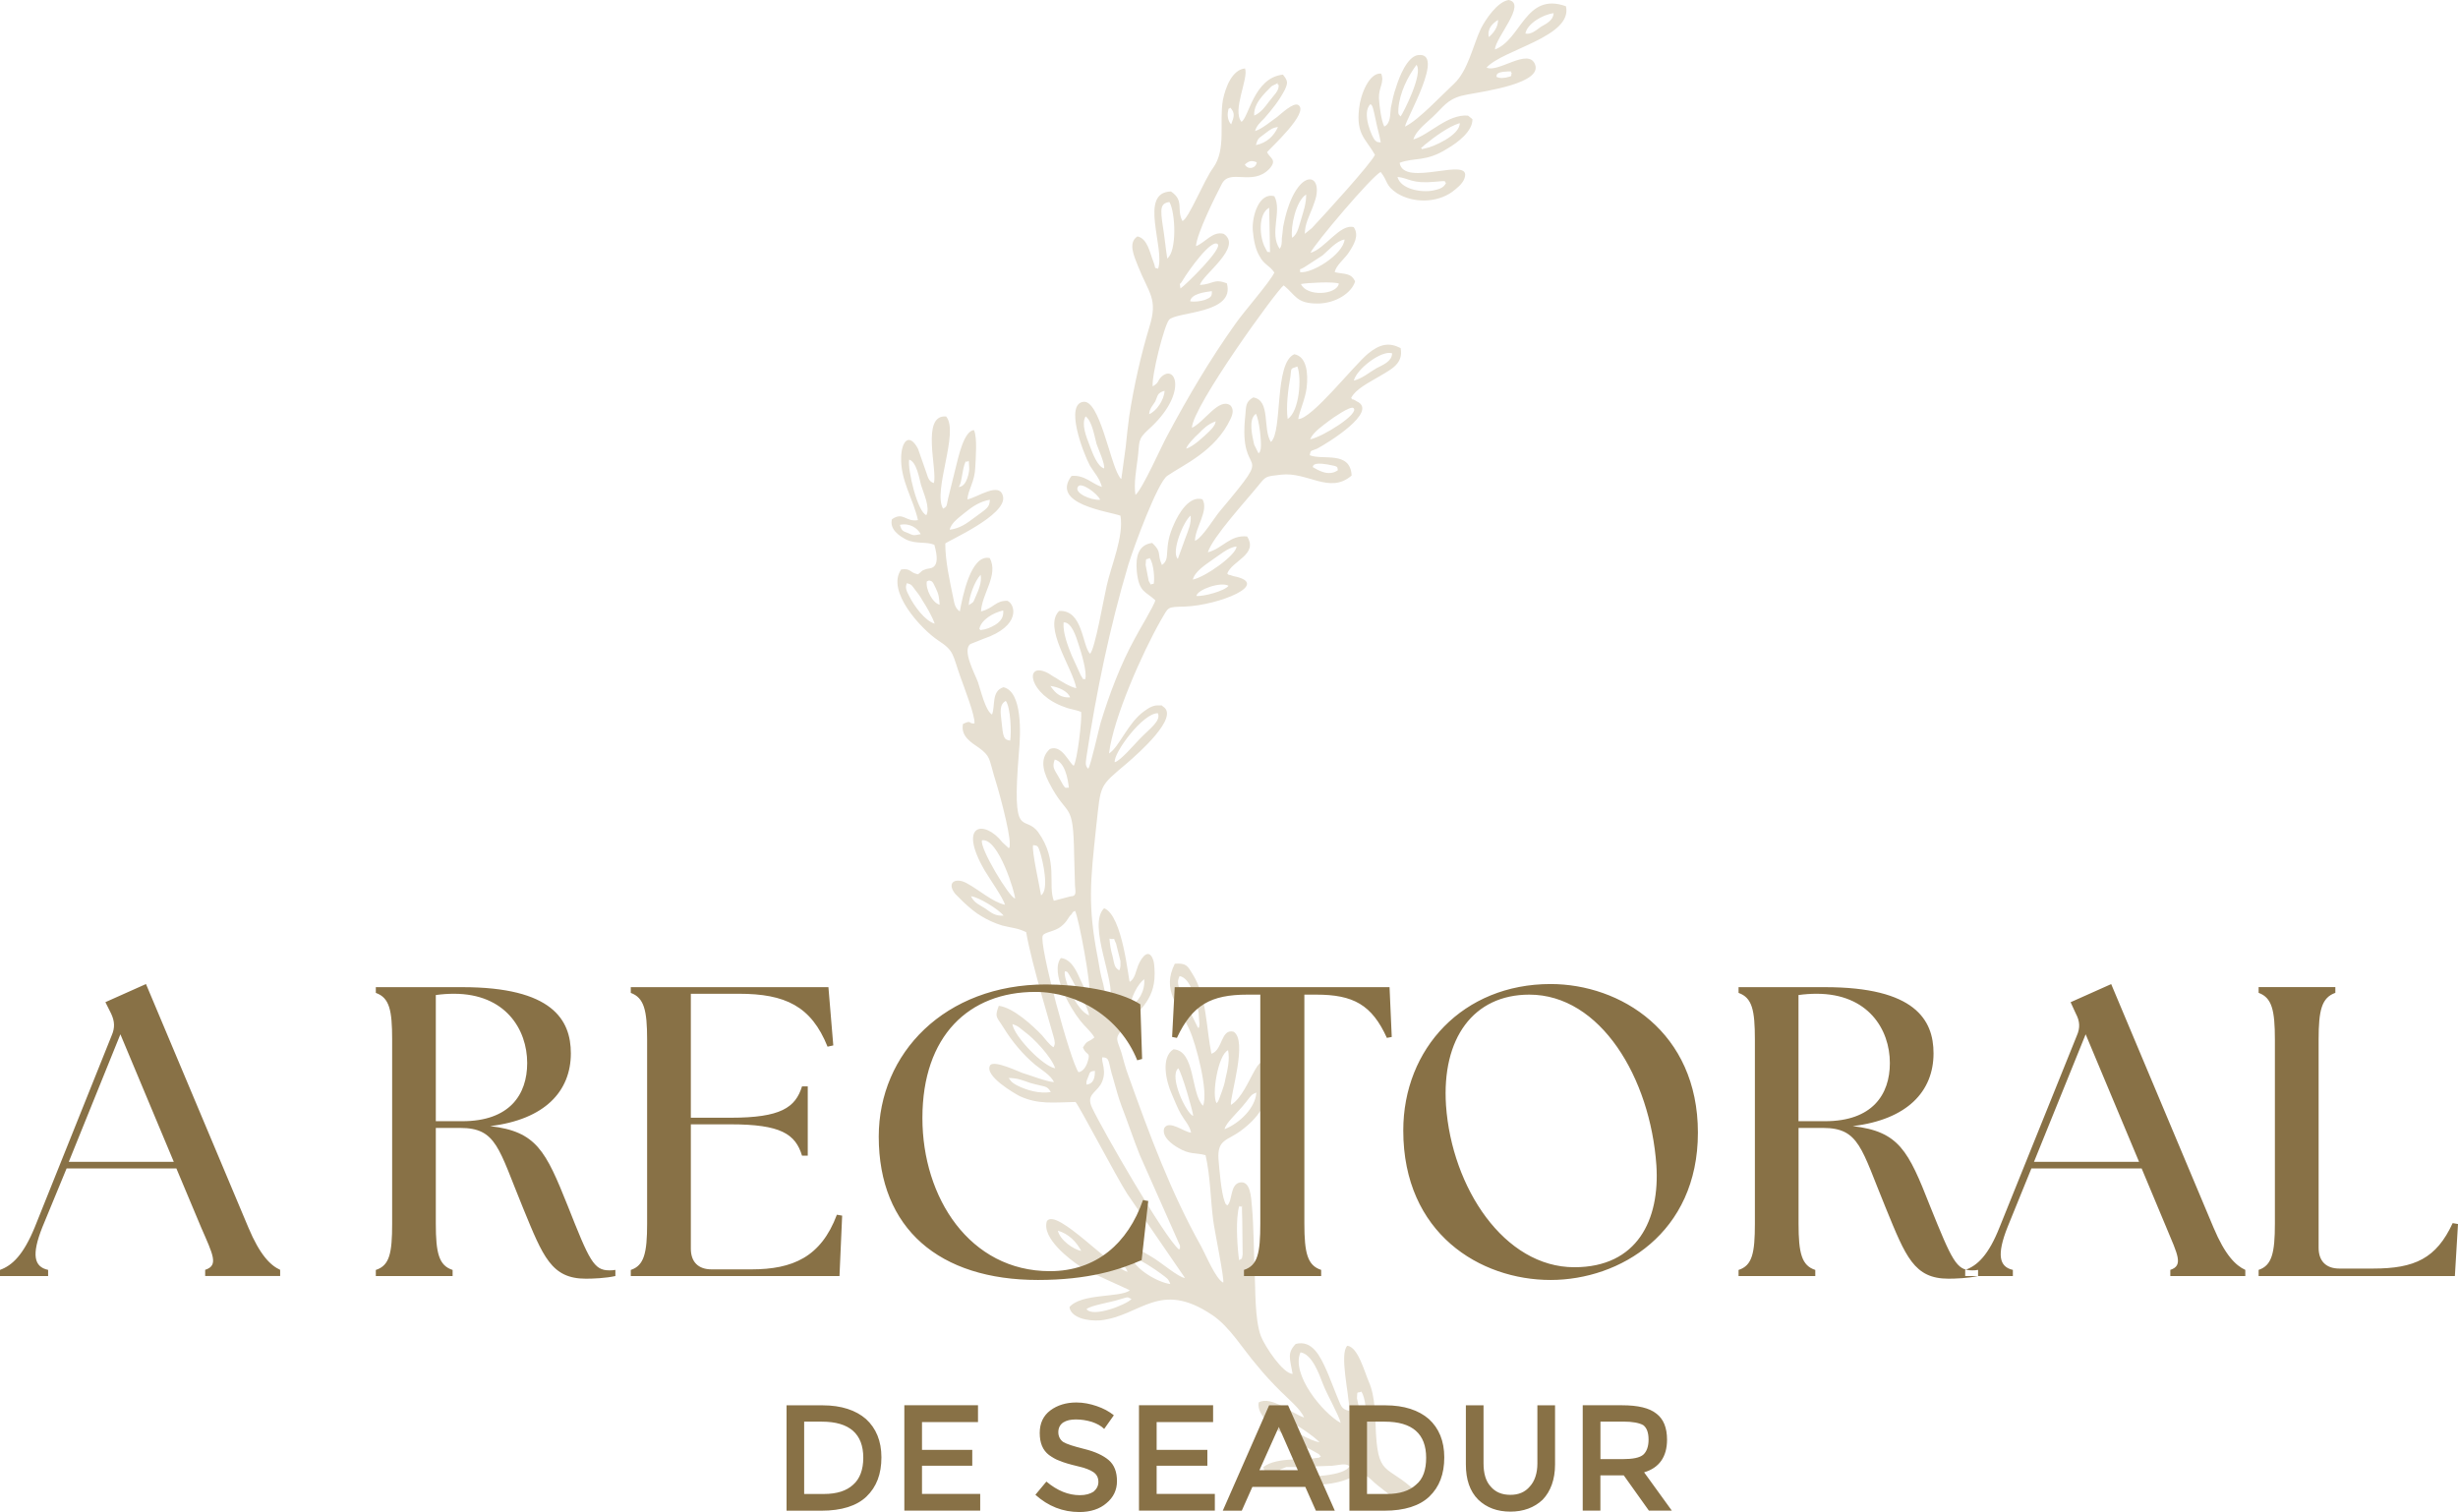
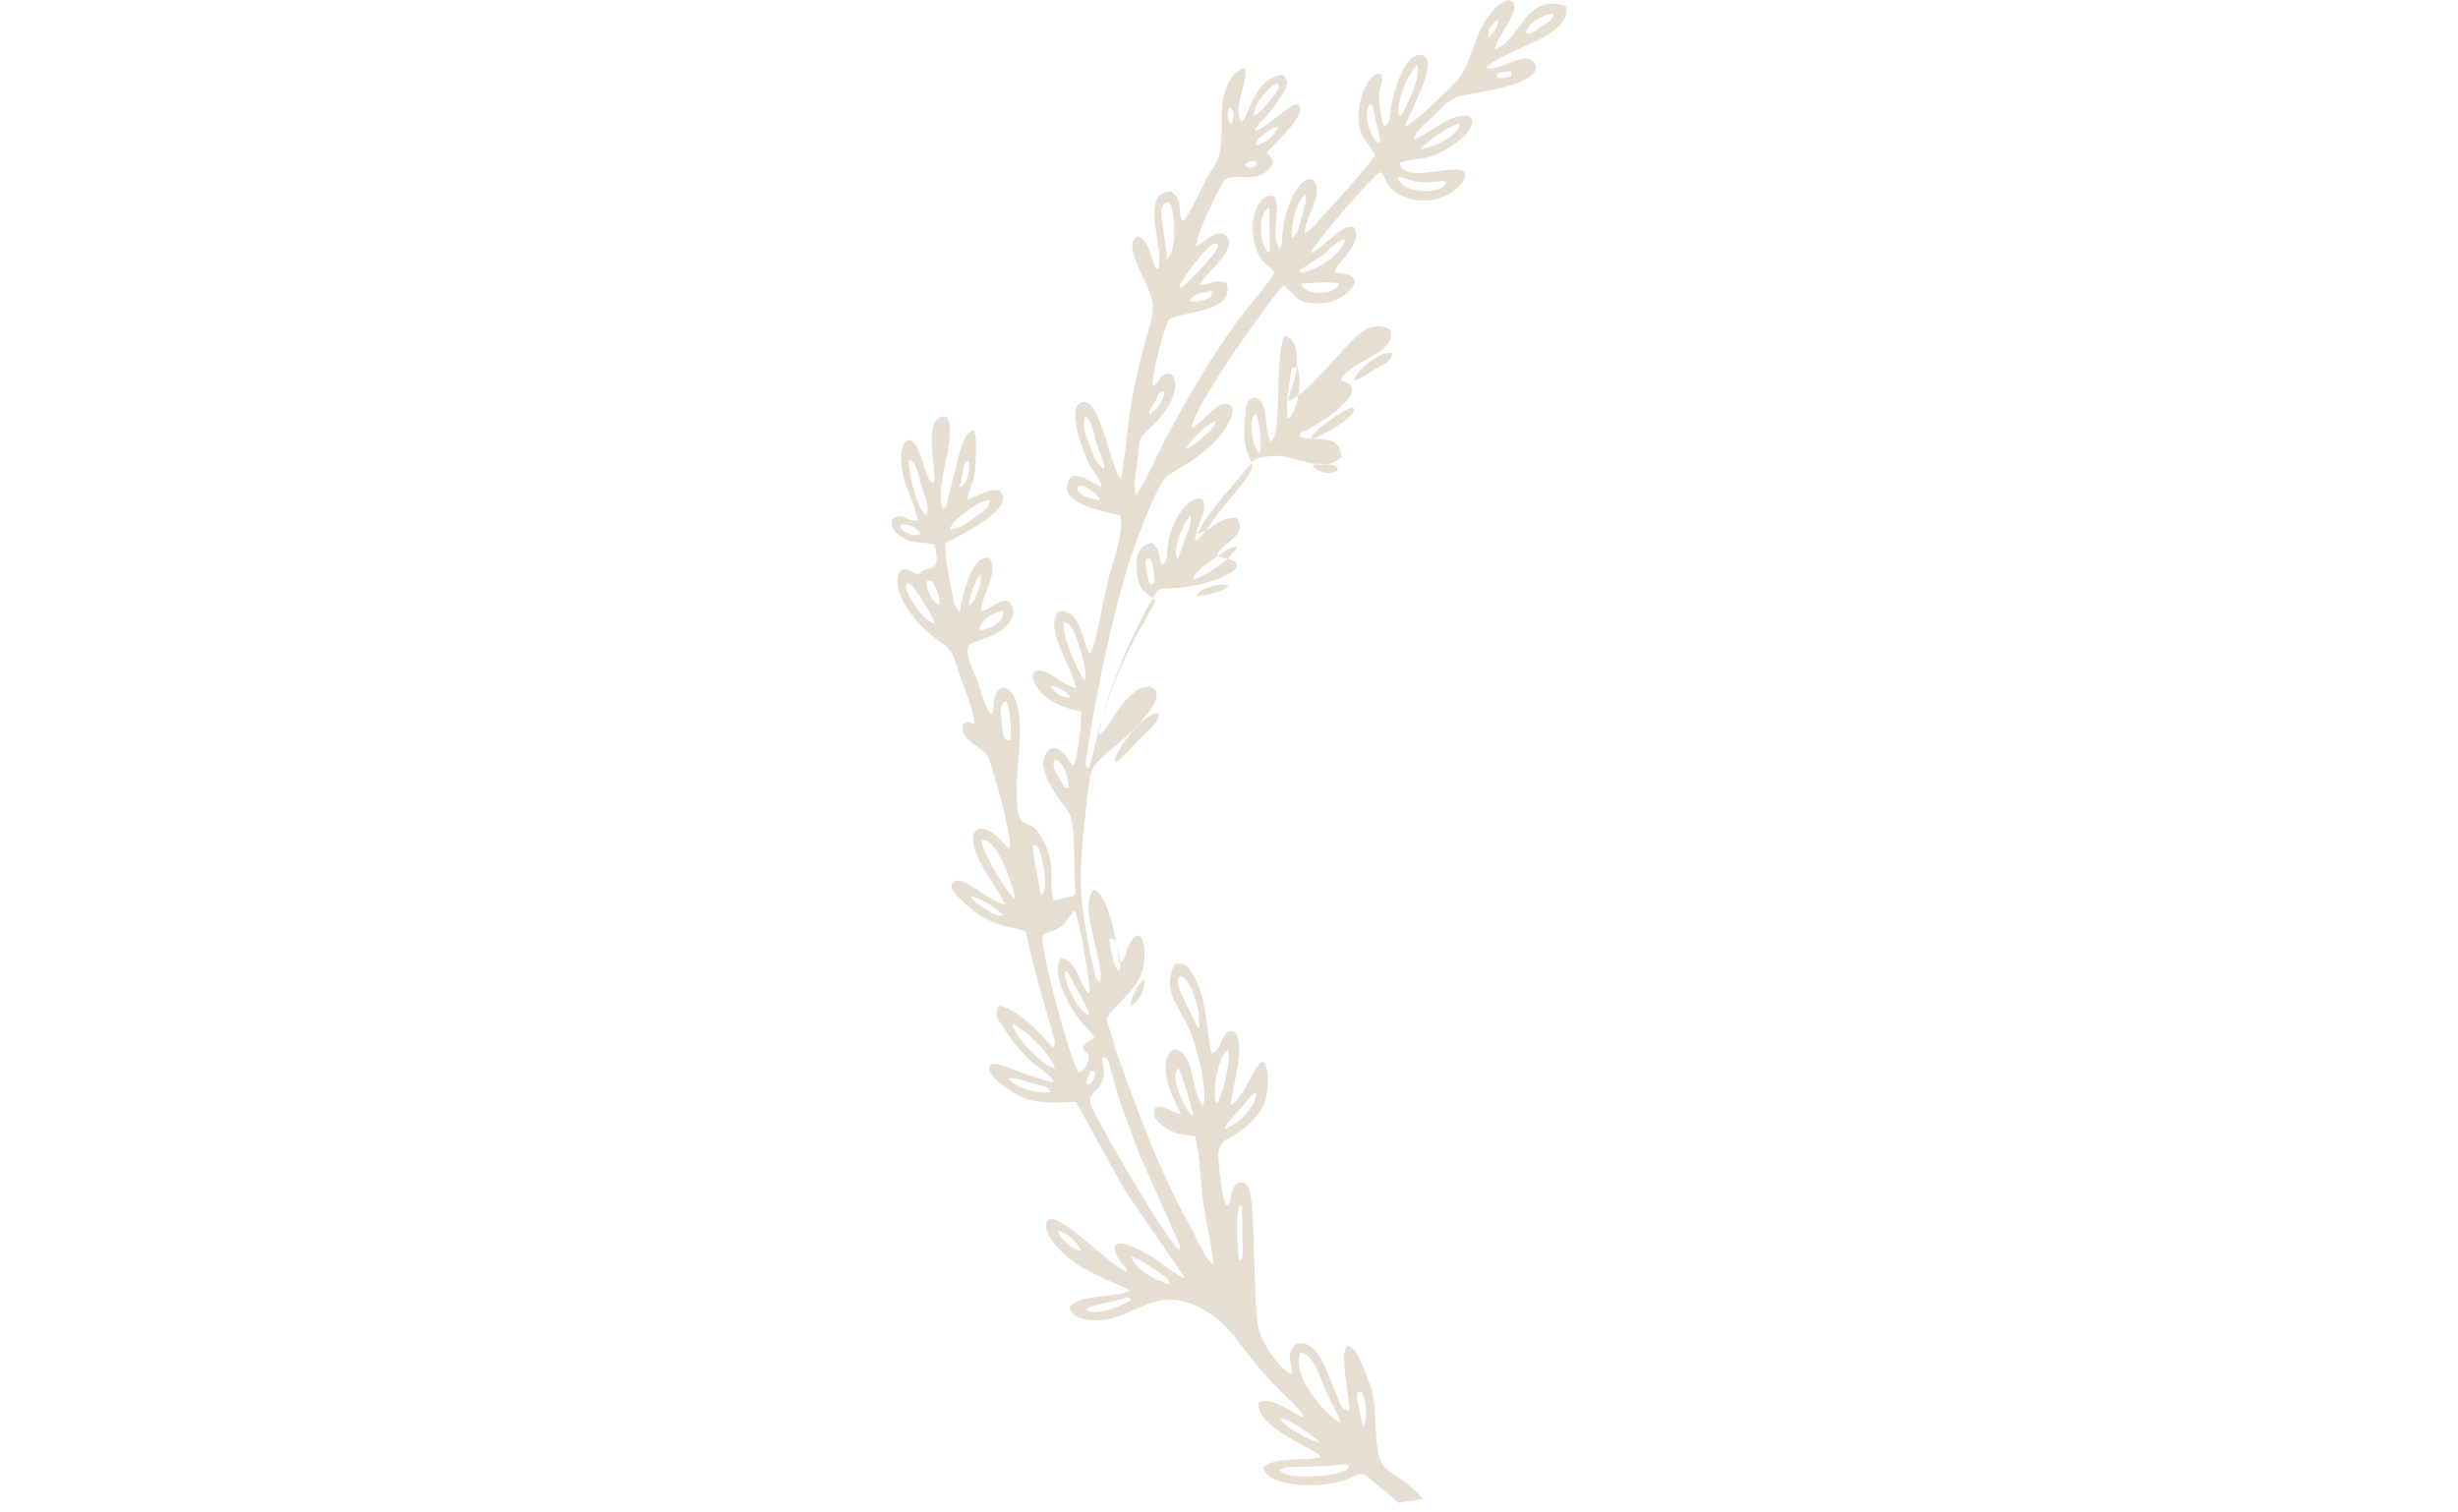
<svg xmlns="http://www.w3.org/2000/svg" version="1.1" id="Layer_1" x="0px" y="0px" width="42.447px" height="26.114px" viewBox="0 0 42.447 26.114" enable-background="new 0 0 42.447 26.114" xml:space="preserve">
  <g>
-     <path fill-rule="evenodd" clip-rule="evenodd" fill="#E6DFD1" d="M22.099,25.383l0.114-0.046c0.023,0,0.122,0,0.16,0l0.632-0.022   c0.107-0.008,0.236-0.054,0.298,0.008c-0.076,0.167-0.709,0.197-0.938,0.167C22.237,25.474,22.16,25.474,22.099,25.383   L22.099,25.383z M23.54,24.651l-0.107-0.503c0.008-0.145,0-0.076,0.076-0.114c0.069,0.099,0.092,0.365,0.076,0.487L23.54,24.651z    M22.107,24.491c0.168,0.016,0.625,0.343,0.678,0.419c-0.167-0.03-0.479-0.213-0.602-0.319   C22.137,24.545,22.115,24.507,22.107,24.491L22.107,24.491z M22.458,23.356c0.198,0.03,0.319,0.365,0.389,0.549   c0.076,0.197,0.274,0.533,0.305,0.67C22.846,24.407,22.29,23.737,22.458,23.356L22.458,23.356z M18.763,22.609   c0.084-0.068,0.412-0.114,0.571-0.167c0.183-0.054,0.122-0.038,0.206-0.008C19.456,22.533,18.869,22.762,18.763,22.609   L18.763,22.609z M19.532,21.703c0.16,0.046,0.411,0.214,0.541,0.313c0.068,0.053,0.106,0.068,0.137,0.16   C20.004,22.152,19.601,21.924,19.532,21.703L19.532,21.703z M21.398,21.764c-0.03-0.205-0.053-0.594-0.022-0.807   c0-0.008,0.007-0.046,0.007-0.054c0.015-0.084,0.008-0.038,0.023-0.076c0.068,0.068,0.03-0.152,0.046,0.221l0.007,0.617   C21.437,21.764,21.467,21.719,21.398,21.764L21.398,21.764z M18.268,21.254c0.183,0.054,0.32,0.19,0.404,0.351   C18.542,21.581,18.306,21.421,18.268,21.254L18.268,21.254z M21.147,19.502c0.023-0.114,0.213-0.267,0.374-0.473   c0.099-0.13,0.091-0.122,0.175-0.16C21.681,19.129,21.414,19.396,21.147,19.502L21.147,19.502z M20.347,18.45   c0.061,0.076,0.251,0.731,0.259,0.823C20.492,19.242,20.18,18.595,20.347,18.45L20.347,18.45z M21.01,19.053   c-0.091-0.13,0.023-0.839,0.198-0.915c0.031,0.16-0.007,0.328-0.045,0.488c-0.016,0.091-0.031,0.137-0.061,0.221l-0.053,0.145   C21.025,19.037,21.033,19.029,21.01,19.053L21.01,19.053z M18.763,18.732c-0.007-0.054,0-0.062,0.031-0.138   c0.03-0.076,0.022-0.091,0.114-0.099C18.908,18.603,18.892,18.717,18.763,18.732L18.763,18.732z M17.415,18.618   c0.16,0,0.236,0.038,0.373,0.084c0.259,0.076,0.29,0.038,0.358,0.159c-0.198,0.031-0.411-0.03-0.579-0.113   C17.437,18.679,17.453,18.648,17.415,18.618L17.415,18.618z M19.037,18.26c0.137,0.008,0.091,0.062,0.19,0.381   c0.045,0.16,0.084,0.305,0.137,0.45c0.106,0.273,0.213,0.594,0.32,0.86l0.693,1.562c0,0.076,0.007,0.022-0.016,0.068   c-0.251-0.205-1.325-2.072-1.5-2.445c-0.106-0.221,0.046-0.251,0.145-0.403C19.136,18.512,19.006,18.328,19.037,18.26L19.037,18.26   z M17.483,17.688c0.106,0.03,0.137,0.076,0.229,0.145c0.129,0.092,0.442,0.412,0.51,0.617   C18.016,18.42,17.514,17.902,17.483,17.688L17.483,17.688z M20.37,16.858c0.198,0.03,0.29,0.449,0.328,0.624l0.015,0.206   c-0.008,0.062,0,0.038-0.015,0.068c-0.008,0-0.015-0.022-0.015-0.015l-0.297-0.602C20.332,16.98,20.332,16.942,20.37,16.858   L20.37,16.858z M19.524,17.376c0-0.145,0.129-0.389,0.236-0.465C19.776,17.125,19.654,17.308,19.524,17.376L19.524,17.376z    M18.39,16.774c0.053,0.016,0.03-0.015,0.122,0.145c0.038,0.068,0.069,0.13,0.099,0.19c0.076,0.138,0.167,0.282,0.198,0.427   C18.587,17.46,18.352,16.881,18.39,16.774L18.39,16.774z M19.159,16.211c0.129,0.03,0.045-0.054,0.114,0.084l0.076,0.305   c0,0.015,0,0.068,0,0.083c-0.007,0.054-0.007,0.046-0.022,0.077c-0.076-0.054-0.076-0.069-0.114-0.244   C19.182,16.409,19.167,16.31,19.159,16.211L19.159,16.211z M18.564,15.73c0.061,0.1,0.29,1.326,0.244,1.425   c-0.152-0.084-0.198-0.579-0.488-0.609c-0.19,0.244,0.152,0.854,0.335,1.082c0.083,0.106,0.183,0.183,0.244,0.289   c-0.106,0.092-0.122,0.038-0.198,0.176c0.061,0.145,0.137,0.068,0.084,0.235c-0.023,0.084-0.076,0.176-0.16,0.19   c-0.137-0.175-0.693-2.224-0.617-2.361c0.031-0.061,0.213-0.068,0.32-0.16c0.045-0.038,0.076-0.068,0.114-0.129   c0.007-0.016,0.046-0.068,0.053-0.068C18.542,15.746,18.496,15.769,18.564,15.73L18.564,15.73z M16.767,15.479   c0.122,0.008,0.487,0.229,0.563,0.335c-0.145,0.008-0.206-0.046-0.313-0.122C16.927,15.632,16.828,15.602,16.767,15.479   L16.767,15.479z M17.841,14.596c0.084,0.008,0.084,0.016,0.122,0.13c0.045,0.145,0.16,0.64,0.015,0.738   C17.955,15.312,17.811,14.68,17.841,14.596L17.841,14.596z M16.958,14.512c0.289-0.046,0.579,0.938,0.571,1.006   C17.43,15.502,16.912,14.642,16.958,14.512L16.958,14.512z M18.214,13.118c0.175,0.038,0.229,0.335,0.244,0.487   c-0.076-0.015-0.038,0.069-0.183-0.198C18.199,13.278,18.168,13.248,18.214,13.118L18.214,13.118z M19.25,13.164   c-0.023-0.16,0.487-0.853,0.746-0.846c0.054,0.137-0.137,0.259-0.32,0.45C19.601,12.844,19.342,13.148,19.25,13.164L19.25,13.164z    M17.445,12.791c-0.114-0.016-0.122-0.054-0.152-0.351c-0.015-0.137-0.038-0.274,0.076-0.335   C17.453,12.219,17.468,12.653,17.445,12.791L17.445,12.791z M18.138,11.846c0.152,0.023,0.297,0.091,0.343,0.198   C18.26,12.059,18.184,11.899,18.138,11.846L18.138,11.846z M18.367,10.749c0.137-0.007,0.213,0.236,0.259,0.381   c0.046,0.137,0.152,0.487,0.114,0.602c-0.083-0.023-0.007,0.03-0.076-0.068l-0.16-0.351C18.443,11.16,18.352,10.932,18.367,10.749   L18.367,10.749z M20.66,10.292c0.023-0.114,0.427-0.251,0.556-0.175C21.147,10.208,20.774,10.307,20.66,10.292L20.66,10.292z    M16.912,10.863c0.03-0.16,0.244-0.282,0.412-0.32c0.015,0.152-0.084,0.236-0.251,0.305c-0.023,0.008-0.046,0.016-0.076,0.023   C16.866,10.894,16.958,10.878,16.912,10.863L16.912,10.863z M19.852,9.637c0.076,0.091,0.091,0.396,0.069,0.449   c-0.069-0.008-0.023,0.053-0.084-0.053l-0.053-0.274C19.791,9.606,19.791,9.682,19.852,9.637L19.852,9.637z M20.599,10.01   c0.031-0.137,0.221-0.259,0.328-0.335c0.106-0.069,0.29-0.229,0.426-0.236C21.353,9.583,20.819,9.964,20.599,10.01L20.599,10.01z    M16.005,10.041l0.039-0.016c0.045,0.016,0.053-0.007,0.114,0.13c0.054,0.106,0.061,0.175,0.069,0.289   C16.104,10.414,15.982,10.177,16.005,10.041L16.005,10.041z M16.729,10.452c0.008-0.152,0.099-0.411,0.206-0.526   c0.023,0.137-0.038,0.267-0.091,0.389C16.797,10.421,16.828,10.383,16.729,10.452L16.729,10.452z M15.662,10.071   c0.092,0.03,0.076,0.03,0.152,0.129c0.038,0.046,0.077,0.099,0.114,0.167c0.069,0.107,0.168,0.274,0.213,0.404   c-0.167-0.045-0.358-0.312-0.434-0.464C15.655,10.208,15.624,10.147,15.662,10.071L15.662,10.071z M20.34,9.652   c-0.122-0.114,0.099-0.655,0.221-0.747c0.015,0.137-0.046,0.267-0.091,0.389C20.423,9.416,20.385,9.538,20.34,9.652L20.34,9.652z    M22.67,8.067c0.008-0.008-0.022-0.092,0.252-0.046c0.221,0.038,0.16,0.046,0.183,0.099C22.937,8.243,22.739,8.105,22.67,8.067   L22.67,8.067z M15.541,9.065c0.16-0.038,0.305,0.053,0.358,0.16c-0.122,0.023-0.114,0.03-0.229-0.023   C15.594,9.172,15.571,9.172,15.541,9.065L15.541,9.065z M18.999,8.631c-0.16,0.015-0.465-0.122-0.381-0.229   C18.671,8.319,18.953,8.524,18.999,8.631L18.999,8.631z M16.401,9.149c0.022-0.122,0.175-0.221,0.274-0.305   c0.114-0.091,0.244-0.183,0.419-0.213c-0.007,0.137-0.045,0.145-0.282,0.32C16.691,9.042,16.576,9.126,16.401,9.149L16.401,9.149z    M21.734,7.831l-0.076-0.152c-0.031-0.145-0.107-0.434,0.03-0.533c0.061,0.114,0.099,0.495,0.084,0.602   C21.749,7.839,21.764,7.785,21.734,7.831L21.734,7.831z M15.7,7.938c0.13,0.038,0.175,0.327,0.206,0.441   c0.045,0.145,0.16,0.389,0.091,0.518C15.845,8.844,15.67,8.113,15.7,7.938L15.7,7.938z M22.625,7.587   c0.053-0.129,0.221-0.236,0.327-0.32c0.061-0.046,0.365-0.259,0.419-0.221C23.494,7.138,22.838,7.549,22.625,7.587L22.625,7.587z    M16.554,8.41c0.061-0.061,0.053-0.29,0.122-0.442c0.053,0.038,0.053-0.099,0.061,0.114C16.744,8.113,16.706,8.41,16.554,8.41   L16.554,8.41z M20.484,7.748c0.015-0.061,0.145-0.198,0.206-0.251c0.092-0.092,0.16-0.168,0.305-0.221   c-0.023,0.076-0.007,0.038-0.045,0.099c-0.008,0.015-0.046,0.053-0.061,0.069C20.804,7.526,20.606,7.717,20.484,7.748L20.484,7.748   z M19.067,8.09c-0.114-0.031-0.198-0.259-0.244-0.381c-0.068-0.175-0.152-0.381-0.076-0.518c0.114,0.083,0.152,0.343,0.19,0.479   C18.976,7.778,19.083,8.014,19.067,8.09L19.067,8.09z M22.237,7.237c-0.031-0.206,0.008-0.525,0.046-0.724   c0.022-0.167-0.008-0.137,0.121-0.183C22.48,6.521,22.442,7.1,22.237,7.237L22.237,7.237z M19.844,7.153   c0.008-0.099,0.061-0.145,0.107-0.221c0.045-0.099,0.03-0.145,0.16-0.183C20.104,6.909,19.966,7.107,19.844,7.153L19.844,7.153z    M23.379,6.574c0.046-0.198,0.479-0.533,0.662-0.472c-0.007,0.145-0.159,0.198-0.273,0.259C23.623,6.445,23.54,6.528,23.379,6.574   L23.379,6.574z M23.121,4.898c-0.038,0.198-0.557,0.229-0.655,0.007C22.587,4.883,23.037,4.86,23.121,4.898L23.121,4.898z    M20.553,5.203c0.016-0.13,0.259-0.16,0.374-0.175c0.008,0.099-0.03,0.114-0.122,0.152C20.728,5.203,20.629,5.218,20.553,5.203   L20.553,5.203z M22.45,4.7c0.016-0.091-0.054-0.008,0.084-0.091l0.305-0.198c0.084-0.068,0.244-0.259,0.381-0.274   C23.189,4.403,22.648,4.73,22.45,4.7L22.45,4.7z M20.385,4.982c-0.015-0.129-0.023-0.03,0.046-0.152   c0.091-0.152,0.48-0.701,0.594-0.617C21.132,4.281,20.461,4.937,20.385,4.982L20.385,4.982z M21.932,4.357   c-0.083-0.03-0.008,0.053-0.083-0.076c-0.099-0.175-0.129-0.587,0.068-0.693L21.932,4.357z M22.313,4.106   c-0.03-0.19,0.068-0.64,0.243-0.747c0,0.167-0.045,0.282-0.084,0.419C22.434,3.893,22.412,4.045,22.313,4.106L22.313,4.106z    M20.157,4.464c-0.03-0.19-0.045-0.373-0.076-0.556c-0.045-0.305-0.045-0.396,0.114-0.419C20.302,3.679,20.324,4.342,20.157,4.464   L20.157,4.464z M24.781,3.139c0.229-0.023,0.152-0.008,0.19,0.022c-0.038,0.069-0.076,0.099-0.229,0.13   c-0.198,0.038-0.556-0.023-0.609-0.236C24.339,3.078,24.377,3.177,24.781,3.139L24.781,3.139z M21.703,2.803   c-0.015,0.107-0.152,0.137-0.206,0.038C21.566,2.78,21.612,2.765,21.703,2.803L21.703,2.803z M24.606,2.499   c0.159-0.129,0.403-0.312,0.602-0.373c0.008,0.213-0.48,0.419-0.587,0.434c-0.129,0.03-0.03,0.015-0.083,0L24.606,2.499z    M23.844,2.46c-0.092-0.015-0.038,0.008-0.1-0.038c-0.038-0.03-0.243-0.472-0.076-0.625c0.023,0.03,0.03,0.007,0.062,0.152   c0.015,0.053,0.022,0.114,0.038,0.175C23.791,2.24,23.821,2.323,23.844,2.46L23.844,2.46z M21.688,2.506   c0.038-0.137,0.053-0.114,0.175-0.213c0.068-0.053,0.122-0.091,0.206-0.099C22,2.346,21.878,2.468,21.688,2.506L21.688,2.506z    M26,1.341c-0.099,0.015-0.122,0-0.16-0.015c0.016-0.016-0.038-0.084,0.198-0.092c0.122,0,0.016,0,0.068,0.023   C26.083,1.318,26.137,1.31,26,1.341L26,1.341z M21.261,2.148c-0.061-0.061-0.068-0.167-0.053-0.228   c0.015-0.077-0.007-0.016,0.038-0.061C21.33,1.95,21.314,2.011,21.261,2.148L21.261,2.148z M24.187,2.011   c-0.031-0.038-0.046-0.023-0.038-0.137c0.022-0.274,0.16-0.548,0.312-0.754C24.583,1.272,24.225,1.965,24.187,2.011L24.187,2.011z    M21.658,1.996c-0.008-0.145,0.076-0.259,0.145-0.343c0.046-0.053,0.068-0.076,0.122-0.129c0.023-0.023,0.031-0.038,0.069-0.053   c0.16-0.076,0.023-0.023,0.084-0.008c0.022,0.099-0.084,0.183-0.168,0.297C21.848,1.843,21.772,1.95,21.658,1.996L21.658,1.996z    M26.342,0.579c0.03-0.168,0.297-0.328,0.488-0.351c-0.008,0.122-0.115,0.175-0.222,0.236C26.526,0.525,26.434,0.602,26.342,0.579   L26.342,0.579z M25.71,0.64c-0.03-0.152,0.068-0.236,0.16-0.297C25.871,0.465,25.794,0.571,25.71,0.64L25.71,0.64z M24.141,25.954   l0.435-0.068c-0.587-0.633-0.77-0.313-0.815-1.136c-0.016-0.289-0.008-0.624-0.122-0.883c-0.084-0.198-0.19-0.603-0.373-0.625   c-0.138,0.145,0.03,0.822,0.038,1.127c-0.152-0.038-0.138-0.076-0.236-0.305c-0.054-0.129-0.099-0.259-0.16-0.396   c-0.106-0.236-0.244-0.533-0.533-0.457c-0.152,0.16-0.099,0.251-0.053,0.518c-0.168-0.008-0.473-0.465-0.549-0.655   c-0.107-0.297-0.091-0.8-0.107-1.119c-0.015-0.351-0.015-0.77-0.046-1.112c-0.015-0.184-0.03-0.457-0.213-0.42   c-0.167,0.039-0.122,0.32-0.213,0.396c-0.03-0.03-0.023-0.008-0.046-0.068c-0.061-0.16-0.091-0.563-0.106-0.731   c-0.023-0.343,0.152-0.319,0.381-0.487c0.175-0.13,0.328-0.282,0.404-0.465c0.129-0.313,0.076-1.006-0.152-0.594   c-0.107,0.183-0.236,0.502-0.419,0.609c-0.015-0.16,0.297-1.12,0.045-1.265c-0.221-0.054-0.183,0.319-0.381,0.381   c-0.091-0.435-0.076-0.983-0.327-1.379c-0.084-0.138-0.107-0.19-0.305-0.176c-0.229,0.458,0.054,0.701,0.251,1.136   c0.114,0.243,0.335,1.081,0.236,1.317c-0.213-0.205-0.129-0.952-0.51-0.975c-0.221,0.137-0.13,0.548-0.031,0.77   c0.053,0.121,0.099,0.243,0.16,0.35c0.061,0.107,0.152,0.198,0.175,0.32c-0.122-0.008-0.381-0.229-0.465-0.076   c-0.046,0.152,0.152,0.289,0.251,0.343c0.19,0.114,0.297,0.076,0.464,0.122c0.084,0.373,0.084,0.746,0.13,1.112   c0.022,0.183,0.198,1.028,0.175,1.089c-0.129-0.061-0.305-0.487-0.38-0.624c-0.526-0.938-0.892-1.928-1.257-2.948   c-0.053-0.138-0.083-0.267-0.122-0.403c-0.069-0.214-0.122-0.236,0.007-0.389c0.335-0.374,0.602-0.541,0.564-1.067   c0-0.03-0.008-0.099-0.015-0.121c-0.069-0.236-0.198-0.092-0.267,0.076c-0.038,0.091-0.053,0.229-0.145,0.281   c-0.023-0.038-0.122-1.15-0.442-1.271c-0.297,0.289,0.213,1.287,0.099,1.6c-0.084-0.031-0.099-0.252-0.122-0.32   c-0.038-0.129-0.061-0.267-0.083-0.403c-0.183-0.93-0.13-1.349-0.031-2.286c0.084-0.746,0.038-0.678,0.541-1.104   c0.175-0.152,0.899-0.785,0.617-0.968c-0.046-0.03,0-0.022-0.069-0.022c-0.099-0.008-0.175,0.038-0.259,0.099   c-0.282,0.198-0.434,0.625-0.609,0.731c0.076-0.617,0.579-1.745,0.891-2.293c0.145-0.244,0.099-0.236,0.419-0.244   c0.594-0.023,1.509-0.396,0.838-0.526l-0.045-0.015c-0.053-0.015-0.031,0-0.061-0.03c0.083-0.221,0.541-0.328,0.343-0.64   c-0.297-0.03-0.419,0.206-0.678,0.274c0.084-0.267,0.655-0.884,0.876-1.158c0.129-0.16,0.122-0.152,0.388-0.183   c0.465-0.053,0.838,0.343,1.219,0.015c-0.023-0.434-0.495-0.259-0.724-0.351c0.022-0.099,0.008-0.061,0.129-0.114   c0.176-0.092,1.066-0.64,0.686-0.815c-0.007-0.007-0.03-0.015-0.038-0.023c-0.091-0.045,0,0.038-0.061-0.038   c0.084-0.16,0.313-0.267,0.503-0.381s0.403-0.213,0.351-0.479c-0.19-0.099-0.351-0.077-0.557,0.091   c-0.259,0.213-0.975,1.135-1.211,1.135c0.015-0.122,0.122-0.343,0.145-0.541c0.03-0.251,0-0.541-0.213-0.579   C22,6.27,22.153,7.458,21.947,7.633c-0.145-0.221,0-0.724-0.305-0.769c-0.137,0.076-0.122,0.16-0.137,0.312   c-0.129,1.188,0.571,0.45-0.427,1.638c-0.091,0.099-0.32,0.487-0.442,0.525c0-0.221,0.244-0.525,0.129-0.716   c-0.236-0.069-0.419,0.267-0.487,0.419c-0.206,0.442-0.046,0.602-0.213,0.716c-0.091-0.206,0.008-0.213-0.167-0.381   c-0.236,0.03-0.29,0.229-0.267,0.488c0.038,0.373,0.152,0.343,0.32,0.502c-0.015,0.084-0.29,0.533-0.351,0.655   c-0.244,0.442-0.441,0.96-0.594,1.463c-0.038,0.137-0.167,0.724-0.213,0.792c-0.054-0.053-0.046-0.091-0.031-0.206   c0.167-1.104,0.404-2.248,0.724-3.321c0.107-0.343,0.503-1.41,0.67-1.531c0.274-0.19,0.838-0.427,1.097-0.99   C21.292,7.146,21.307,7.062,21.246,7c-0.198-0.137-0.449,0.29-0.663,0.389c0.008-0.366,1.47-2.384,1.584-2.46   c0.206,0.16,0.213,0.32,0.602,0.313c0.305-0.008,0.571-0.183,0.632-0.381c-0.068-0.152-0.183-0.122-0.351-0.16   c0.016-0.114,0.176-0.236,0.244-0.343c0.084-0.129,0.183-0.29,0.084-0.434c-0.236-0.069-0.503,0.381-0.747,0.442   c0.054-0.137,1.066-1.333,1.212-1.395c0.129,0.16,0.075,0.229,0.281,0.366c0.282,0.175,0.686,0.168,0.952-0.022   c0.069-0.054,0.183-0.137,0.214-0.236c0.145-0.404-1.052,0.175-1.12-0.267c0.259-0.099,0.449-0.008,0.822-0.244   c0.184-0.106,0.442-0.305,0.435-0.51l-0.076-0.061c-0.351-0.03-0.663,0.328-0.944,0.412c0.053-0.175,0.267-0.313,0.396-0.45   c0.159-0.16,0.235-0.274,0.54-0.327c0.336-0.061,1.288-0.198,1.166-0.518c-0.114-0.297-0.64,0.152-0.838,0.053   c0.282-0.313,1.493-0.533,1.371-1.059c-0.701-0.251-0.77,0.579-1.227,0.747C25.825,0.647,26.373,0.061,26.053,0   c-0.198,0.03-0.403,0.343-0.48,0.495c-0.137,0.29-0.221,0.724-0.464,0.952c-0.214,0.198-0.617,0.632-0.846,0.739   c0.015-0.13,0.708-1.303,0.221-1.234c-0.183,0.03-0.32,0.374-0.373,0.548c-0.046,0.13-0.062,0.213-0.092,0.358   c-0.016,0.114,0,0.274-0.114,0.328c-0.054-0.107-0.084-0.358-0.092-0.488c-0.007-0.19,0.1-0.274,0.038-0.427   C23.646,1.25,23.494,1.63,23.47,1.874c-0.053,0.449,0.114,0.518,0.274,0.8c-0.068,0.152-0.86,1.021-1.089,1.265l-0.122,0.099   c0-0.168,0.076-0.305,0.129-0.442c0.023-0.069,0.054-0.137,0.069-0.213c0.084-0.45-0.389-0.434-0.572,0.533   c-0.007,0.068-0.015,0.145-0.023,0.198c0,0.068,0,0.137-0.038,0.183c-0.183-0.267,0.046-0.655-0.091-0.907   c-0.259-0.076-0.389,0.335-0.373,0.587c0.015,0.167,0.046,0.328,0.114,0.442c0.083,0.16,0.175,0.16,0.259,0.289   c-0.091,0.183-0.525,0.67-0.678,0.892c-0.434,0.609-0.815,1.257-1.173,1.927c-0.083,0.145-0.426,0.922-0.548,1.021   c-0.031-0.198,0.015-0.442,0.038-0.625c0.038-0.297-0.008-0.327,0.183-0.502c0.686-0.61,0.48-1.143,0.229-0.915   c-0.083,0.084-0.03,0.092-0.152,0.168c-0.022-0.183,0.198-1.051,0.282-1.15c0.122-0.145,1.15-0.099,0.998-0.632   c-0.229-0.084-0.229,0.015-0.464,0.03c0.038-0.175,0.747-0.655,0.411-0.883c-0.19-0.054-0.32,0.152-0.48,0.213   c0.015-0.221,0.335-0.861,0.442-1.066c0.137-0.289,0.525,0.038,0.823-0.267c0.145-0.16,0.015-0.183-0.038-0.29   c0.045-0.061,0.739-0.686,0.541-0.815c-0.084-0.053-0.297,0.152-0.366,0.206c-0.099,0.069-0.259,0.206-0.381,0.244   c0.023-0.091,0.091-0.152,0.16-0.221c0.138-0.16,0.251-0.297,0.351-0.487c0.062-0.13,0.054-0.16-0.03-0.267   c-0.503,0.054-0.587,0.739-0.716,0.815c-0.167-0.198,0.129-0.754,0.061-0.922c-0.221,0.023-0.335,0.32-0.381,0.541   c-0.068,0.388,0.061,0.853-0.167,1.173c-0.16,0.213-0.427,0.891-0.533,0.921c-0.107-0.206,0.038-0.35-0.198-0.51   c-0.564,0.015-0.099,0.975-0.221,1.333c-0.083-0.023-0.03,0.015-0.083-0.122c-0.061-0.152-0.099-0.396-0.274-0.435   c-0.167,0.107-0.061,0.335,0.008,0.511c0.19,0.479,0.35,0.563,0.198,1.051C19.7,6.14,19.585,6.65,19.501,7.184   c-0.022,0.175-0.045,0.351-0.061,0.533l-0.076,0.556c-0.038-0.038,0.007,0.023-0.046-0.061c-0.152-0.251-0.335-1.31-0.609-1.272   c-0.32,0.038-0.015,0.861,0.114,1.104c0.068,0.114,0.167,0.213,0.206,0.366c-0.16-0.046-0.297-0.213-0.525-0.19   c-0.366,0.487,0.625,0.609,0.845,0.686c0.061,0.358-0.16,0.861-0.236,1.204c-0.046,0.19-0.206,1.12-0.29,1.181   c-0.137-0.145-0.122-0.762-0.533-0.739c-0.282,0.282,0.229,0.975,0.297,1.333c-0.099-0.015-0.282-0.129-0.35-0.175   c-0.061-0.03-0.114-0.076-0.168-0.099c-0.388-0.175-0.297,0.389,0.32,0.602c0.091,0.038,0.198,0.045,0.282,0.084   c0.015,0.137-0.068,0.838-0.129,0.929c-0.084-0.053-0.206-0.373-0.412-0.29c-0.152,0.137-0.145,0.328-0.015,0.579   c0.328,0.64,0.419,0.282,0.434,1.25l0.015,0.533c0.008,0.106,0.031,0.183-0.076,0.183l-0.29,0.076   c-0.107-0.282,0.083-0.686-0.267-1.181c-0.244-0.335-0.465,0.19-0.335-1.387c0.031-0.32,0.061-1.043-0.267-1.12   c-0.213,0.068-0.137,0.32-0.198,0.472c-0.114-0.068-0.19-0.404-0.244-0.563c-0.061-0.16-0.274-0.549-0.129-0.655l0.229-0.091   c0.647-0.221,0.548-0.594,0.411-0.655c-0.206-0.008-0.236,0.129-0.457,0.183c0.016-0.312,0.305-0.625,0.152-0.921   c-0.327-0.077-0.472,0.67-0.518,0.921c-0.076-0.053-0.091-0.114-0.114-0.236c-0.061-0.297-0.137-0.632-0.137-0.937   c0.045-0.046,1.059-0.488,0.998-0.808c-0.054-0.274-0.442,0.015-0.617,0.046c0.015-0.175,0.129-0.305,0.137-0.556   c0.007-0.152,0.038-0.518-0.023-0.64c-0.175,0.008-0.274,0.488-0.313,0.64l-0.137,0.556c-0.022,0.099-0.007,0.122-0.083,0.16   c-0.183-0.305,0.282-1.318,0.053-1.592c-0.442-0.038-0.145,0.937-0.213,1.15c-0.076-0.022-0.099-0.083-0.122-0.16l-0.152-0.434   c-0.152-0.282-0.282-0.13-0.29,0.145c-0.015,0.404,0.213,0.731,0.29,1.089c-0.213,0.038-0.251-0.152-0.449-0.015   c-0.046,0.175,0.129,0.289,0.244,0.35c0.175,0.084,0.343,0.031,0.488,0.091c0.129,0.45-0.084,0.396-0.137,0.419   c-0.099,0.03-0.069,0.038-0.145,0.091c-0.152-0.03-0.114-0.107-0.29-0.084c-0.267,0.374,0.351,1.036,0.64,1.227   c0.282,0.183,0.244,0.244,0.381,0.625c0.061,0.175,0.259,0.678,0.244,0.808c-0.114,0.008-0.038-0.068-0.198,0.008   c-0.046,0.213,0.152,0.327,0.274,0.411c0.198,0.145,0.175,0.19,0.259,0.473c0.061,0.183,0.282,0.975,0.274,1.188   c0,0.076,0,0.038-0.015,0.076l-0.114-0.106c-0.305-0.389-0.777-0.328-0.305,0.487c0.076,0.129,0.328,0.487,0.351,0.594   c-0.213-0.046-0.45-0.259-0.647-0.365c-0.19-0.114-0.374-0.031-0.213,0.175c0.046,0.046,0.091,0.092,0.137,0.137   c0.106,0.1,0.213,0.191,0.32,0.252c0.099,0.061,0.229,0.122,0.358,0.16c0.183,0.046,0.251,0.038,0.412,0.114   c0.091,0.548,0.48,1.806,0.487,1.858c0,0.038,0.023,0.062-0.015,0.13c-0.068-0.038-0.152-0.152-0.198-0.206   c-0.16-0.167-0.495-0.479-0.747-0.51c-0.076,0.205-0.038,0.183,0.084,0.381c0.145,0.235,0.335,0.464,0.548,0.64   c0.092,0.076,0.274,0.183,0.32,0.297c-0.13-0.008-0.419-0.122-0.549-0.16c-0.083-0.03-0.464-0.213-0.548-0.137   c-0.129,0.183,0.434,0.503,0.51,0.541c0.32,0.145,0.572,0.106,0.96,0.099c0.069,0.076,0.701,1.287,0.892,1.585l0.998,1.454   c-0.099,0-0.419-0.273-0.563-0.357c-0.099-0.061-0.724-0.442-0.64-0.099c0.008,0.045,0.038,0.099,0.061,0.129   c0.061,0.099,0.099,0.106,0.152,0.221c-0.282-0.061-1.227-1.112-1.394-0.876c-0.099,0.298,0.419,0.678,0.556,0.77   c0.183,0.122,0.846,0.404,0.876,0.427c-0.167,0.129-0.838,0.046-1.043,0.289c0.03,0.19,0.32,0.244,0.533,0.229   c0.701-0.076,1.021-0.708,1.935-0.091c0.305,0.205,0.525,0.586,0.777,0.876c0.122,0.152,0.267,0.305,0.396,0.434   c0.13,0.13,0.351,0.313,0.411,0.458c-0.205-0.062-0.563-0.382-0.784-0.26c-0.053,0.313,0.533,0.617,0.762,0.739   c0.054,0.03,0.076,0.046,0.152,0.084c0.015,0.008,0.053,0.03,0.068,0.038c0.076,0.046,0.038,0.008,0.092,0.076   c-0.008,0.008-0.023,0-0.023,0.015L22.587,25.2c-0.092,0-0.184,0-0.274,0.007c-0.183,0.008-0.381,0.038-0.496,0.13   c0.053,0.343,0.883,0.351,1.257,0.267c0.351-0.068,0.381-0.259,0.609-0.046C23.813,25.688,24.035,25.824,24.141,25.954   L24.141,25.954z" />
-     <path fill="#887146" d="M14.208,24.271c0.32,0,0.571,0.084,0.746,0.236c0.175,0.159,0.267,0.381,0.267,0.662   c0,0.29-0.084,0.511-0.259,0.679c-0.167,0.159-0.427,0.243-0.777,0.243h-0.602v-1.82H14.208z M14.908,25.177   c0-0.411-0.236-0.624-0.716-0.624h-0.305v1.249h0.343c0.221,0,0.389-0.054,0.503-0.16C14.847,25.543,14.908,25.383,14.908,25.177   L14.908,25.177z M16.889,24.271v0.289h-0.967v0.48h0.868v0.274h-0.868v0.487h1.005v0.289h-1.31v-1.82H16.889z M18.58,24.515   c-0.091,0-0.16,0.015-0.221,0.053c-0.053,0.038-0.083,0.092-0.083,0.168c0,0.068,0.03,0.129,0.083,0.167   c0.061,0.038,0.183,0.076,0.366,0.122c0.19,0.046,0.328,0.114,0.419,0.19c0.099,0.084,0.145,0.206,0.145,0.366   c0,0.152-0.061,0.281-0.183,0.381c-0.114,0.099-0.274,0.152-0.464,0.152c-0.29,0-0.541-0.1-0.762-0.298l0.19-0.228   c0.19,0.159,0.381,0.235,0.579,0.235c0.099,0,0.175-0.022,0.236-0.061c0.053-0.046,0.083-0.1,0.083-0.168   c0-0.076-0.03-0.129-0.083-0.167c-0.054-0.038-0.145-0.076-0.282-0.106c-0.13-0.031-0.236-0.062-0.305-0.092   c-0.068-0.023-0.129-0.062-0.183-0.1c-0.107-0.083-0.16-0.205-0.16-0.381c0-0.167,0.061-0.297,0.183-0.389   c0.122-0.091,0.274-0.137,0.449-0.137c0.122,0,0.236,0.023,0.351,0.062s0.213,0.091,0.297,0.159l-0.167,0.236   c-0.053-0.053-0.122-0.091-0.213-0.122C18.763,24.529,18.671,24.515,18.58,24.515L18.58,24.515z M20.949,24.271v0.289h-0.975v0.48   h0.876v0.274h-0.876v0.487h1.005v0.289h-1.31v-1.82H20.949z M21.627,25.68l-0.183,0.411h-0.328l0.8-1.82h0.328l0.807,1.82h-0.327   l-0.183-0.411H21.627z M22.412,25.391l-0.328-0.747l-0.335,0.747H22.412z M23.927,24.271c0.32,0,0.572,0.084,0.747,0.236   c0.175,0.159,0.267,0.381,0.267,0.662c0,0.29-0.084,0.511-0.259,0.679c-0.168,0.159-0.427,0.243-0.777,0.243h-0.602v-1.82H23.927z    M24.628,25.177c0-0.411-0.236-0.624-0.716-0.624h-0.305v1.249h0.343c0.221,0,0.389-0.054,0.503-0.16   C24.576,25.543,24.628,25.383,24.628,25.177L24.628,25.177z M25.741,25.672c0.084,0.1,0.198,0.145,0.343,0.145   c0.138,0,0.251-0.045,0.335-0.145c0.084-0.091,0.13-0.229,0.13-0.396v-1.005h0.305v1.021c0,0.259-0.076,0.465-0.214,0.609   c-0.145,0.138-0.335,0.206-0.556,0.206c-0.229,0-0.411-0.068-0.556-0.206c-0.146-0.145-0.214-0.351-0.214-0.609v-1.021h0.305v1.005   C25.619,25.443,25.657,25.581,25.741,25.672L25.741,25.672z M28.788,24.864c0,0.298-0.137,0.488-0.396,0.564l0.479,0.662h-0.396   l-0.434-0.609h-0.404v0.609h-0.305v-1.82h0.679c0.273,0,0.472,0.046,0.594,0.145C28.727,24.507,28.788,24.659,28.788,24.864   L28.788,24.864z M28.026,25.2c0.168,0,0.29-0.023,0.351-0.076c0.061-0.054,0.092-0.146,0.092-0.26c0-0.121-0.031-0.205-0.092-0.251   c-0.068-0.038-0.183-0.061-0.343-0.061h-0.396V25.2H28.026z" />
-     <path fill-rule="evenodd" clip-rule="evenodd" fill="#887146" d="M39.003,22.038h3.39l0.054-0.898l-0.092-0.016   c-0.281,0.609-0.655,0.785-1.371,0.785h-0.587c-0.228,0-0.357-0.13-0.357-0.358v-3.596c0-0.51,0.053-0.724,0.289-0.808v-0.099   h-1.325v0.099c0.229,0.084,0.281,0.298,0.281,0.808v3.177c0,0.511-0.053,0.724-0.281,0.8V22.038z M35.125,20.065l0.892-2.202   l0.922,2.202H35.125z M33.938,22.038h0.822v-0.106c-0.236-0.053-0.282-0.259-0.092-0.739l0.412-1.013h1.904l0.427,1.021   c0.198,0.473,0.297,0.655,0.068,0.731v0.106h1.295v-0.106c-0.168-0.076-0.351-0.259-0.549-0.731l-1.767-4.205l-0.701,0.313   l0.091,0.198c0.069,0.13,0.077,0.244,0.016,0.381l-1.333,3.306c-0.19,0.48-0.381,0.663-0.594,0.739V22.038z M31.058,19.364v-2.179   c0.106-0.015,0.213-0.022,0.313-0.022c0.891,0,1.265,0.617,1.265,1.196c0,0.548-0.305,1.005-1.12,1.005H31.058z M33.648,22.084   c0.114,0,0.343-0.008,0.511-0.046v-0.106c-0.038,0.008-0.069,0.008-0.106,0.008c-0.268,0-0.343-0.168-0.724-1.112   c-0.374-0.952-0.533-1.287-1.334-1.379c0.945-0.114,1.395-0.602,1.395-1.257c0-0.579-0.32-1.143-1.874-1.143h-1.493v0.099   c0.236,0.084,0.282,0.298,0.282,0.808v3.177c0,0.511-0.046,0.724-0.282,0.8v0.106h1.325v-0.106c-0.235-0.076-0.289-0.289-0.289-0.8   v-1.653h0.419c0.632,0,0.662,0.351,1.089,1.387C32.909,21.703,33.054,22.084,33.648,22.084L33.648,22.084z M24.971,19.091   c-0.076-1.158,0.473-1.913,1.439-1.913c1.227,0,2.088,1.433,2.194,2.948c0.061,0.938-0.327,1.76-1.417,1.76   C25.977,21.886,25.071,20.515,24.971,19.091L24.971,19.091z M26.777,22.106c1.196,0,2.544-0.807,2.544-2.544   c0-1.744-1.341-2.567-2.544-2.567c-1.509,0-2.544,1.112-2.544,2.529C24.233,21.308,25.566,22.106,26.777,22.106L26.777,22.106z    M21.482,22.038h1.333v-0.106c-0.236-0.076-0.29-0.289-0.29-0.8v-3.954h0.206c0.64,0,0.96,0.176,1.219,0.747l0.084-0.016   l-0.038-0.86h-3.71l-0.045,0.86l0.083,0.016c0.267-0.571,0.587-0.747,1.219-0.747h0.221v3.954c0,0.511-0.045,0.724-0.282,0.8   V22.038z M17.925,22.106c0.869,0,1.409-0.175,1.79-0.343l0.114-1.021l-0.091-0.016c-0.259,0.747-0.808,1.228-1.607,1.228   c-1.386,0-2.202-1.272-2.202-2.644c0-1.425,0.808-2.179,1.95-2.179c0.731,0,1.463,0.441,1.76,1.181l0.084-0.023l-0.031-0.944   c-0.373-0.243-1.104-0.343-1.63-0.343c-1.745,0-2.887,1.188-2.887,2.628C15.175,21.224,16.226,22.106,17.925,22.106L17.925,22.106z    M10.894,22.038h3.603l0.046-1.043l-0.091-0.016c-0.274,0.731-0.762,0.944-1.478,0.944h-0.686c-0.229,0-0.358-0.129-0.358-0.357   v-2.148h0.686c0.868,0,1.12,0.167,1.234,0.541h0.099v-1.196h-0.099c-0.114,0.366-0.366,0.541-1.234,0.541H11.93v-2.141h0.83   c0.8,0,1.25,0.213,1.531,0.914l0.099-0.022l-0.084-1.006h-3.413v0.099c0.229,0.084,0.282,0.298,0.282,0.808v3.177   c0,0.511-0.053,0.724-0.282,0.8V22.038z M7.526,19.364v-2.179c0.106-0.015,0.213-0.022,0.313-0.022   c0.891,0,1.265,0.617,1.265,1.196c0,0.548-0.305,1.005-1.12,1.005H7.526z M10.117,22.084c0.122,0,0.343-0.008,0.51-0.046v-0.106   c-0.038,0.008-0.069,0.008-0.106,0.008c-0.267,0-0.343-0.168-0.716-1.112c-0.381-0.952-0.541-1.287-1.341-1.379   c0.945-0.114,1.394-0.602,1.394-1.257c0-0.579-0.32-1.143-1.874-1.143H6.49v0.099c0.236,0.084,0.282,0.298,0.282,0.808v3.177   c0,0.511-0.045,0.724-0.282,0.8v0.106h1.326v-0.106c-0.236-0.076-0.29-0.289-0.29-0.8v-1.653h0.419   c0.632,0,0.663,0.351,1.089,1.387C9.377,21.703,9.522,22.084,10.117,22.084L10.117,22.084z M1.188,20.065l0.891-2.202l0.922,2.202   H1.188z M0,22.038h0.831v-0.106c-0.244-0.053-0.29-0.259-0.099-0.739L1.15,20.18h1.896L3.474,21.2   c0.206,0.473,0.305,0.655,0.069,0.731v0.106h1.295v-0.106C4.67,21.855,4.487,21.673,4.289,21.2l-1.768-4.205l-0.701,0.313   l0.099,0.198c0.061,0.13,0.069,0.244,0.008,0.381l-1.326,3.306C0.404,21.673,0.213,21.855,0,21.932V22.038z" />
+     <path fill-rule="evenodd" clip-rule="evenodd" fill="#E6DFD1" d="M22.099,25.383l0.114-0.046c0.023,0,0.122,0,0.16,0l0.632-0.022   c0.107-0.008,0.236-0.054,0.298,0.008c-0.076,0.167-0.709,0.197-0.938,0.167C22.237,25.474,22.16,25.474,22.099,25.383   L22.099,25.383z M23.54,24.651l-0.107-0.503c0.008-0.145,0-0.076,0.076-0.114c0.069,0.099,0.092,0.365,0.076,0.487L23.54,24.651z    M22.107,24.491c0.168,0.016,0.625,0.343,0.678,0.419c-0.167-0.03-0.479-0.213-0.602-0.319   C22.137,24.545,22.115,24.507,22.107,24.491L22.107,24.491z M22.458,23.356c0.198,0.03,0.319,0.365,0.389,0.549   c0.076,0.197,0.274,0.533,0.305,0.67C22.846,24.407,22.29,23.737,22.458,23.356L22.458,23.356z M18.763,22.609   c0.084-0.068,0.412-0.114,0.571-0.167c0.183-0.054,0.122-0.038,0.206-0.008C19.456,22.533,18.869,22.762,18.763,22.609   L18.763,22.609z M19.532,21.703c0.16,0.046,0.411,0.214,0.541,0.313c0.068,0.053,0.106,0.068,0.137,0.16   C20.004,22.152,19.601,21.924,19.532,21.703L19.532,21.703z M21.398,21.764c-0.03-0.205-0.053-0.594-0.022-0.807   c0-0.008,0.007-0.046,0.007-0.054c0.015-0.084,0.008-0.038,0.023-0.076c0.068,0.068,0.03-0.152,0.046,0.221l0.007,0.617   C21.437,21.764,21.467,21.719,21.398,21.764L21.398,21.764z M18.268,21.254c0.183,0.054,0.32,0.19,0.404,0.351   C18.542,21.581,18.306,21.421,18.268,21.254L18.268,21.254z M21.147,19.502c0.023-0.114,0.213-0.267,0.374-0.473   c0.099-0.13,0.091-0.122,0.175-0.16C21.681,19.129,21.414,19.396,21.147,19.502L21.147,19.502z M20.347,18.45   c0.061,0.076,0.251,0.731,0.259,0.823C20.492,19.242,20.18,18.595,20.347,18.45L20.347,18.45z M21.01,19.053   c-0.091-0.13,0.023-0.839,0.198-0.915c0.031,0.16-0.007,0.328-0.045,0.488c-0.016,0.091-0.031,0.137-0.061,0.221l-0.053,0.145   C21.025,19.037,21.033,19.029,21.01,19.053L21.01,19.053z M18.763,18.732c-0.007-0.054,0-0.062,0.031-0.138   c0.03-0.076,0.022-0.091,0.114-0.099C18.908,18.603,18.892,18.717,18.763,18.732L18.763,18.732z M17.415,18.618   c0.16,0,0.236,0.038,0.373,0.084c0.259,0.076,0.29,0.038,0.358,0.159c-0.198,0.031-0.411-0.03-0.579-0.113   C17.437,18.679,17.453,18.648,17.415,18.618L17.415,18.618z M19.037,18.26c0.137,0.008,0.091,0.062,0.19,0.381   c0.045,0.16,0.084,0.305,0.137,0.45c0.106,0.273,0.213,0.594,0.32,0.86l0.693,1.562c0,0.076,0.007,0.022-0.016,0.068   c-0.251-0.205-1.325-2.072-1.5-2.445c-0.106-0.221,0.046-0.251,0.145-0.403C19.136,18.512,19.006,18.328,19.037,18.26L19.037,18.26   z M17.483,17.688c0.106,0.03,0.137,0.076,0.229,0.145c0.129,0.092,0.442,0.412,0.51,0.617   C18.016,18.42,17.514,17.902,17.483,17.688L17.483,17.688z M20.37,16.858c0.198,0.03,0.29,0.449,0.328,0.624l0.015,0.206   c-0.008,0.062,0,0.038-0.015,0.068c-0.008,0-0.015-0.022-0.015-0.015l-0.297-0.602C20.332,16.98,20.332,16.942,20.37,16.858   L20.37,16.858z M19.524,17.376c0-0.145,0.129-0.389,0.236-0.465C19.776,17.125,19.654,17.308,19.524,17.376L19.524,17.376z    M18.39,16.774c0.053,0.016,0.03-0.015,0.122,0.145c0.038,0.068,0.069,0.13,0.099,0.19c0.076,0.138,0.167,0.282,0.198,0.427   C18.587,17.46,18.352,16.881,18.39,16.774L18.39,16.774z M19.159,16.211c0.129,0.03,0.045-0.054,0.114,0.084l0.076,0.305   c0,0.015,0,0.068,0,0.083c-0.007,0.054-0.007,0.046-0.022,0.077c-0.076-0.054-0.076-0.069-0.114-0.244   C19.182,16.409,19.167,16.31,19.159,16.211L19.159,16.211z M18.564,15.73c0.061,0.1,0.29,1.326,0.244,1.425   c-0.152-0.084-0.198-0.579-0.488-0.609c-0.19,0.244,0.152,0.854,0.335,1.082c0.083,0.106,0.183,0.183,0.244,0.289   c-0.106,0.092-0.122,0.038-0.198,0.176c0.061,0.145,0.137,0.068,0.084,0.235c-0.023,0.084-0.076,0.176-0.16,0.19   c-0.137-0.175-0.693-2.224-0.617-2.361c0.031-0.061,0.213-0.068,0.32-0.16c0.045-0.038,0.076-0.068,0.114-0.129   c0.007-0.016,0.046-0.068,0.053-0.068C18.542,15.746,18.496,15.769,18.564,15.73L18.564,15.73z M16.767,15.479   c0.122,0.008,0.487,0.229,0.563,0.335c-0.145,0.008-0.206-0.046-0.313-0.122C16.927,15.632,16.828,15.602,16.767,15.479   L16.767,15.479z M17.841,14.596c0.084,0.008,0.084,0.016,0.122,0.13c0.045,0.145,0.16,0.64,0.015,0.738   C17.955,15.312,17.811,14.68,17.841,14.596L17.841,14.596z M16.958,14.512c0.289-0.046,0.579,0.938,0.571,1.006   C17.43,15.502,16.912,14.642,16.958,14.512L16.958,14.512z M18.214,13.118c0.175,0.038,0.229,0.335,0.244,0.487   c-0.076-0.015-0.038,0.069-0.183-0.198C18.199,13.278,18.168,13.248,18.214,13.118L18.214,13.118z M19.25,13.164   c-0.023-0.16,0.487-0.853,0.746-0.846c0.054,0.137-0.137,0.259-0.32,0.45C19.601,12.844,19.342,13.148,19.25,13.164L19.25,13.164z    M17.445,12.791c-0.114-0.016-0.122-0.054-0.152-0.351c-0.015-0.137-0.038-0.274,0.076-0.335   C17.453,12.219,17.468,12.653,17.445,12.791L17.445,12.791z M18.138,11.846c0.152,0.023,0.297,0.091,0.343,0.198   C18.26,12.059,18.184,11.899,18.138,11.846L18.138,11.846z M18.367,10.749c0.137-0.007,0.213,0.236,0.259,0.381   c0.046,0.137,0.152,0.487,0.114,0.602c-0.083-0.023-0.007,0.03-0.076-0.068l-0.16-0.351C18.443,11.16,18.352,10.932,18.367,10.749   L18.367,10.749z M20.66,10.292c0.023-0.114,0.427-0.251,0.556-0.175C21.147,10.208,20.774,10.307,20.66,10.292L20.66,10.292z    M16.912,10.863c0.03-0.16,0.244-0.282,0.412-0.32c0.015,0.152-0.084,0.236-0.251,0.305c-0.023,0.008-0.046,0.016-0.076,0.023   C16.866,10.894,16.958,10.878,16.912,10.863L16.912,10.863z M19.852,9.637c0.076,0.091,0.091,0.396,0.069,0.449   c-0.069-0.008-0.023,0.053-0.084-0.053l-0.053-0.274C19.791,9.606,19.791,9.682,19.852,9.637L19.852,9.637z M20.599,10.01   c0.031-0.137,0.221-0.259,0.328-0.335c0.106-0.069,0.29-0.229,0.426-0.236C21.353,9.583,20.819,9.964,20.599,10.01L20.599,10.01z    M16.005,10.041l0.039-0.016c0.045,0.016,0.053-0.007,0.114,0.13c0.054,0.106,0.061,0.175,0.069,0.289   C16.104,10.414,15.982,10.177,16.005,10.041L16.005,10.041z M16.729,10.452c0.008-0.152,0.099-0.411,0.206-0.526   c0.023,0.137-0.038,0.267-0.091,0.389C16.797,10.421,16.828,10.383,16.729,10.452L16.729,10.452z M15.662,10.071   c0.092,0.03,0.076,0.03,0.152,0.129c0.038,0.046,0.077,0.099,0.114,0.167c0.069,0.107,0.168,0.274,0.213,0.404   c-0.167-0.045-0.358-0.312-0.434-0.464C15.655,10.208,15.624,10.147,15.662,10.071L15.662,10.071z M20.34,9.652   c-0.122-0.114,0.099-0.655,0.221-0.747c0.015,0.137-0.046,0.267-0.091,0.389C20.423,9.416,20.385,9.538,20.34,9.652L20.34,9.652z    M22.67,8.067c0.008-0.008-0.022-0.092,0.252-0.046c0.221,0.038,0.16,0.046,0.183,0.099C22.937,8.243,22.739,8.105,22.67,8.067   L22.67,8.067z M15.541,9.065c0.16-0.038,0.305,0.053,0.358,0.16c-0.122,0.023-0.114,0.03-0.229-0.023   C15.594,9.172,15.571,9.172,15.541,9.065L15.541,9.065z M18.999,8.631c-0.16,0.015-0.465-0.122-0.381-0.229   C18.671,8.319,18.953,8.524,18.999,8.631L18.999,8.631z M16.401,9.149c0.022-0.122,0.175-0.221,0.274-0.305   c0.114-0.091,0.244-0.183,0.419-0.213c-0.007,0.137-0.045,0.145-0.282,0.32C16.691,9.042,16.576,9.126,16.401,9.149L16.401,9.149z    M21.734,7.831l-0.076-0.152c-0.031-0.145-0.107-0.434,0.03-0.533c0.061,0.114,0.099,0.495,0.084,0.602   C21.749,7.839,21.764,7.785,21.734,7.831L21.734,7.831z M15.7,7.938c0.13,0.038,0.175,0.327,0.206,0.441   c0.045,0.145,0.16,0.389,0.091,0.518C15.845,8.844,15.67,8.113,15.7,7.938L15.7,7.938z M22.625,7.587   c0.053-0.129,0.221-0.236,0.327-0.32c0.061-0.046,0.365-0.259,0.419-0.221C23.494,7.138,22.838,7.549,22.625,7.587L22.625,7.587z    M16.554,8.41c0.061-0.061,0.053-0.29,0.122-0.442c0.053,0.038,0.053-0.099,0.061,0.114C16.744,8.113,16.706,8.41,16.554,8.41   L16.554,8.41z M20.484,7.748c0.015-0.061,0.145-0.198,0.206-0.251c0.092-0.092,0.16-0.168,0.305-0.221   c-0.023,0.076-0.007,0.038-0.045,0.099c-0.008,0.015-0.046,0.053-0.061,0.069C20.804,7.526,20.606,7.717,20.484,7.748L20.484,7.748   z M19.067,8.09c-0.114-0.031-0.198-0.259-0.244-0.381c-0.068-0.175-0.152-0.381-0.076-0.518c0.114,0.083,0.152,0.343,0.19,0.479   C18.976,7.778,19.083,8.014,19.067,8.09L19.067,8.09z M22.237,7.237c-0.031-0.206,0.008-0.525,0.046-0.724   c0.022-0.167-0.008-0.137,0.121-0.183C22.48,6.521,22.442,7.1,22.237,7.237L22.237,7.237z M19.844,7.153   c0.008-0.099,0.061-0.145,0.107-0.221c0.045-0.099,0.03-0.145,0.16-0.183C20.104,6.909,19.966,7.107,19.844,7.153L19.844,7.153z    M23.379,6.574c0.046-0.198,0.479-0.533,0.662-0.472c-0.007,0.145-0.159,0.198-0.273,0.259C23.623,6.445,23.54,6.528,23.379,6.574   L23.379,6.574z M23.121,4.898c-0.038,0.198-0.557,0.229-0.655,0.007C22.587,4.883,23.037,4.86,23.121,4.898L23.121,4.898z    M20.553,5.203c0.016-0.13,0.259-0.16,0.374-0.175c0.008,0.099-0.03,0.114-0.122,0.152C20.728,5.203,20.629,5.218,20.553,5.203   L20.553,5.203z M22.45,4.7c0.016-0.091-0.054-0.008,0.084-0.091l0.305-0.198c0.084-0.068,0.244-0.259,0.381-0.274   C23.189,4.403,22.648,4.73,22.45,4.7L22.45,4.7z M20.385,4.982c-0.015-0.129-0.023-0.03,0.046-0.152   c0.091-0.152,0.48-0.701,0.594-0.617C21.132,4.281,20.461,4.937,20.385,4.982L20.385,4.982z M21.932,4.357   c-0.083-0.03-0.008,0.053-0.083-0.076c-0.099-0.175-0.129-0.587,0.068-0.693L21.932,4.357z M22.313,4.106   c-0.03-0.19,0.068-0.64,0.243-0.747c0,0.167-0.045,0.282-0.084,0.419C22.434,3.893,22.412,4.045,22.313,4.106L22.313,4.106z    M20.157,4.464c-0.03-0.19-0.045-0.373-0.076-0.556c-0.045-0.305-0.045-0.396,0.114-0.419C20.302,3.679,20.324,4.342,20.157,4.464   L20.157,4.464z M24.781,3.139c0.229-0.023,0.152-0.008,0.19,0.022c-0.038,0.069-0.076,0.099-0.229,0.13   c-0.198,0.038-0.556-0.023-0.609-0.236C24.339,3.078,24.377,3.177,24.781,3.139L24.781,3.139z M21.703,2.803   c-0.015,0.107-0.152,0.137-0.206,0.038C21.566,2.78,21.612,2.765,21.703,2.803L21.703,2.803z M24.606,2.499   c0.159-0.129,0.403-0.312,0.602-0.373c0.008,0.213-0.48,0.419-0.587,0.434c-0.129,0.03-0.03,0.015-0.083,0L24.606,2.499z    M23.844,2.46c-0.092-0.015-0.038,0.008-0.1-0.038c-0.038-0.03-0.243-0.472-0.076-0.625c0.023,0.03,0.03,0.007,0.062,0.152   c0.015,0.053,0.022,0.114,0.038,0.175C23.791,2.24,23.821,2.323,23.844,2.46L23.844,2.46z M21.688,2.506   c0.038-0.137,0.053-0.114,0.175-0.213c0.068-0.053,0.122-0.091,0.206-0.099C22,2.346,21.878,2.468,21.688,2.506L21.688,2.506z    M26,1.341c-0.099,0.015-0.122,0-0.16-0.015c0.016-0.016-0.038-0.084,0.198-0.092c0.122,0,0.016,0,0.068,0.023   C26.083,1.318,26.137,1.31,26,1.341L26,1.341z M21.261,2.148c-0.061-0.061-0.068-0.167-0.053-0.228   c0.015-0.077-0.007-0.016,0.038-0.061C21.33,1.95,21.314,2.011,21.261,2.148L21.261,2.148z M24.187,2.011   c-0.031-0.038-0.046-0.023-0.038-0.137c0.022-0.274,0.16-0.548,0.312-0.754C24.583,1.272,24.225,1.965,24.187,2.011L24.187,2.011z    M21.658,1.996c-0.008-0.145,0.076-0.259,0.145-0.343c0.046-0.053,0.068-0.076,0.122-0.129c0.023-0.023,0.031-0.038,0.069-0.053   c0.16-0.076,0.023-0.023,0.084-0.008c0.022,0.099-0.084,0.183-0.168,0.297C21.848,1.843,21.772,1.95,21.658,1.996L21.658,1.996z    M26.342,0.579c0.03-0.168,0.297-0.328,0.488-0.351c-0.008,0.122-0.115,0.175-0.222,0.236C26.526,0.525,26.434,0.602,26.342,0.579   L26.342,0.579z M25.71,0.64c-0.03-0.152,0.068-0.236,0.16-0.297C25.871,0.465,25.794,0.571,25.71,0.64L25.71,0.64z M24.141,25.954   l0.435-0.068c-0.587-0.633-0.77-0.313-0.815-1.136c-0.016-0.289-0.008-0.624-0.122-0.883c-0.084-0.198-0.19-0.603-0.373-0.625   c-0.138,0.145,0.03,0.822,0.038,1.127c-0.152-0.038-0.138-0.076-0.236-0.305c-0.054-0.129-0.099-0.259-0.16-0.396   c-0.106-0.236-0.244-0.533-0.533-0.457c-0.152,0.16-0.099,0.251-0.053,0.518c-0.168-0.008-0.473-0.465-0.549-0.655   c-0.107-0.297-0.091-0.8-0.107-1.119c-0.015-0.351-0.015-0.77-0.046-1.112c-0.015-0.184-0.03-0.457-0.213-0.42   c-0.167,0.039-0.122,0.32-0.213,0.396c-0.03-0.03-0.023-0.008-0.046-0.068c-0.061-0.16-0.091-0.563-0.106-0.731   c-0.023-0.343,0.152-0.319,0.381-0.487c0.175-0.13,0.328-0.282,0.404-0.465c0.129-0.313,0.076-1.006-0.152-0.594   c-0.107,0.183-0.236,0.502-0.419,0.609c-0.015-0.16,0.297-1.12,0.045-1.265c-0.221-0.054-0.183,0.319-0.381,0.381   c-0.091-0.435-0.076-0.983-0.327-1.379c-0.084-0.138-0.107-0.19-0.305-0.176c-0.229,0.458,0.054,0.701,0.251,1.136   c0.114,0.243,0.335,1.081,0.236,1.317c-0.213-0.205-0.129-0.952-0.51-0.975c-0.221,0.137-0.13,0.548-0.031,0.77   c0.053,0.121,0.099,0.243,0.16,0.35c-0.122-0.008-0.381-0.229-0.465-0.076   c-0.046,0.152,0.152,0.289,0.251,0.343c0.19,0.114,0.297,0.076,0.464,0.122c0.084,0.373,0.084,0.746,0.13,1.112   c0.022,0.183,0.198,1.028,0.175,1.089c-0.129-0.061-0.305-0.487-0.38-0.624c-0.526-0.938-0.892-1.928-1.257-2.948   c-0.053-0.138-0.083-0.267-0.122-0.403c-0.069-0.214-0.122-0.236,0.007-0.389c0.335-0.374,0.602-0.541,0.564-1.067   c0-0.03-0.008-0.099-0.015-0.121c-0.069-0.236-0.198-0.092-0.267,0.076c-0.038,0.091-0.053,0.229-0.145,0.281   c-0.023-0.038-0.122-1.15-0.442-1.271c-0.297,0.289,0.213,1.287,0.099,1.6c-0.084-0.031-0.099-0.252-0.122-0.32   c-0.038-0.129-0.061-0.267-0.083-0.403c-0.183-0.93-0.13-1.349-0.031-2.286c0.084-0.746,0.038-0.678,0.541-1.104   c0.175-0.152,0.899-0.785,0.617-0.968c-0.046-0.03,0-0.022-0.069-0.022c-0.099-0.008-0.175,0.038-0.259,0.099   c-0.282,0.198-0.434,0.625-0.609,0.731c0.076-0.617,0.579-1.745,0.891-2.293c0.145-0.244,0.099-0.236,0.419-0.244   c0.594-0.023,1.509-0.396,0.838-0.526l-0.045-0.015c-0.053-0.015-0.031,0-0.061-0.03c0.083-0.221,0.541-0.328,0.343-0.64   c-0.297-0.03-0.419,0.206-0.678,0.274c0.084-0.267,0.655-0.884,0.876-1.158c0.129-0.16,0.122-0.152,0.388-0.183   c0.465-0.053,0.838,0.343,1.219,0.015c-0.023-0.434-0.495-0.259-0.724-0.351c0.022-0.099,0.008-0.061,0.129-0.114   c0.176-0.092,1.066-0.64,0.686-0.815c-0.007-0.007-0.03-0.015-0.038-0.023c-0.091-0.045,0,0.038-0.061-0.038   c0.084-0.16,0.313-0.267,0.503-0.381s0.403-0.213,0.351-0.479c-0.19-0.099-0.351-0.077-0.557,0.091   c-0.259,0.213-0.975,1.135-1.211,1.135c0.015-0.122,0.122-0.343,0.145-0.541c0.03-0.251,0-0.541-0.213-0.579   C22,6.27,22.153,7.458,21.947,7.633c-0.145-0.221,0-0.724-0.305-0.769c-0.137,0.076-0.122,0.16-0.137,0.312   c-0.129,1.188,0.571,0.45-0.427,1.638c-0.091,0.099-0.32,0.487-0.442,0.525c0-0.221,0.244-0.525,0.129-0.716   c-0.236-0.069-0.419,0.267-0.487,0.419c-0.206,0.442-0.046,0.602-0.213,0.716c-0.091-0.206,0.008-0.213-0.167-0.381   c-0.236,0.03-0.29,0.229-0.267,0.488c0.038,0.373,0.152,0.343,0.32,0.502c-0.015,0.084-0.29,0.533-0.351,0.655   c-0.244,0.442-0.441,0.96-0.594,1.463c-0.038,0.137-0.167,0.724-0.213,0.792c-0.054-0.053-0.046-0.091-0.031-0.206   c0.167-1.104,0.404-2.248,0.724-3.321c0.107-0.343,0.503-1.41,0.67-1.531c0.274-0.19,0.838-0.427,1.097-0.99   C21.292,7.146,21.307,7.062,21.246,7c-0.198-0.137-0.449,0.29-0.663,0.389c0.008-0.366,1.47-2.384,1.584-2.46   c0.206,0.16,0.213,0.32,0.602,0.313c0.305-0.008,0.571-0.183,0.632-0.381c-0.068-0.152-0.183-0.122-0.351-0.16   c0.016-0.114,0.176-0.236,0.244-0.343c0.084-0.129,0.183-0.29,0.084-0.434c-0.236-0.069-0.503,0.381-0.747,0.442   c0.054-0.137,1.066-1.333,1.212-1.395c0.129,0.16,0.075,0.229,0.281,0.366c0.282,0.175,0.686,0.168,0.952-0.022   c0.069-0.054,0.183-0.137,0.214-0.236c0.145-0.404-1.052,0.175-1.12-0.267c0.259-0.099,0.449-0.008,0.822-0.244   c0.184-0.106,0.442-0.305,0.435-0.51l-0.076-0.061c-0.351-0.03-0.663,0.328-0.944,0.412c0.053-0.175,0.267-0.313,0.396-0.45   c0.159-0.16,0.235-0.274,0.54-0.327c0.336-0.061,1.288-0.198,1.166-0.518c-0.114-0.297-0.64,0.152-0.838,0.053   c0.282-0.313,1.493-0.533,1.371-1.059c-0.701-0.251-0.77,0.579-1.227,0.747C25.825,0.647,26.373,0.061,26.053,0   c-0.198,0.03-0.403,0.343-0.48,0.495c-0.137,0.29-0.221,0.724-0.464,0.952c-0.214,0.198-0.617,0.632-0.846,0.739   c0.015-0.13,0.708-1.303,0.221-1.234c-0.183,0.03-0.32,0.374-0.373,0.548c-0.046,0.13-0.062,0.213-0.092,0.358   c-0.016,0.114,0,0.274-0.114,0.328c-0.054-0.107-0.084-0.358-0.092-0.488c-0.007-0.19,0.1-0.274,0.038-0.427   C23.646,1.25,23.494,1.63,23.47,1.874c-0.053,0.449,0.114,0.518,0.274,0.8c-0.068,0.152-0.86,1.021-1.089,1.265l-0.122,0.099   c0-0.168,0.076-0.305,0.129-0.442c0.023-0.069,0.054-0.137,0.069-0.213c0.084-0.45-0.389-0.434-0.572,0.533   c-0.007,0.068-0.015,0.145-0.023,0.198c0,0.068,0,0.137-0.038,0.183c-0.183-0.267,0.046-0.655-0.091-0.907   c-0.259-0.076-0.389,0.335-0.373,0.587c0.015,0.167,0.046,0.328,0.114,0.442c0.083,0.16,0.175,0.16,0.259,0.289   c-0.091,0.183-0.525,0.67-0.678,0.892c-0.434,0.609-0.815,1.257-1.173,1.927c-0.083,0.145-0.426,0.922-0.548,1.021   c-0.031-0.198,0.015-0.442,0.038-0.625c0.038-0.297-0.008-0.327,0.183-0.502c0.686-0.61,0.48-1.143,0.229-0.915   c-0.083,0.084-0.03,0.092-0.152,0.168c-0.022-0.183,0.198-1.051,0.282-1.15c0.122-0.145,1.15-0.099,0.998-0.632   c-0.229-0.084-0.229,0.015-0.464,0.03c0.038-0.175,0.747-0.655,0.411-0.883c-0.19-0.054-0.32,0.152-0.48,0.213   c0.015-0.221,0.335-0.861,0.442-1.066c0.137-0.289,0.525,0.038,0.823-0.267c0.145-0.16,0.015-0.183-0.038-0.29   c0.045-0.061,0.739-0.686,0.541-0.815c-0.084-0.053-0.297,0.152-0.366,0.206c-0.099,0.069-0.259,0.206-0.381,0.244   c0.023-0.091,0.091-0.152,0.16-0.221c0.138-0.16,0.251-0.297,0.351-0.487c0.062-0.13,0.054-0.16-0.03-0.267   c-0.503,0.054-0.587,0.739-0.716,0.815c-0.167-0.198,0.129-0.754,0.061-0.922c-0.221,0.023-0.335,0.32-0.381,0.541   c-0.068,0.388,0.061,0.853-0.167,1.173c-0.16,0.213-0.427,0.891-0.533,0.921c-0.107-0.206,0.038-0.35-0.198-0.51   c-0.564,0.015-0.099,0.975-0.221,1.333c-0.083-0.023-0.03,0.015-0.083-0.122c-0.061-0.152-0.099-0.396-0.274-0.435   c-0.167,0.107-0.061,0.335,0.008,0.511c0.19,0.479,0.35,0.563,0.198,1.051C19.7,6.14,19.585,6.65,19.501,7.184   c-0.022,0.175-0.045,0.351-0.061,0.533l-0.076,0.556c-0.038-0.038,0.007,0.023-0.046-0.061c-0.152-0.251-0.335-1.31-0.609-1.272   c-0.32,0.038-0.015,0.861,0.114,1.104c0.068,0.114,0.167,0.213,0.206,0.366c-0.16-0.046-0.297-0.213-0.525-0.19   c-0.366,0.487,0.625,0.609,0.845,0.686c0.061,0.358-0.16,0.861-0.236,1.204c-0.046,0.19-0.206,1.12-0.29,1.181   c-0.137-0.145-0.122-0.762-0.533-0.739c-0.282,0.282,0.229,0.975,0.297,1.333c-0.099-0.015-0.282-0.129-0.35-0.175   c-0.061-0.03-0.114-0.076-0.168-0.099c-0.388-0.175-0.297,0.389,0.32,0.602c0.091,0.038,0.198,0.045,0.282,0.084   c0.015,0.137-0.068,0.838-0.129,0.929c-0.084-0.053-0.206-0.373-0.412-0.29c-0.152,0.137-0.145,0.328-0.015,0.579   c0.328,0.64,0.419,0.282,0.434,1.25l0.015,0.533c0.008,0.106,0.031,0.183-0.076,0.183l-0.29,0.076   c-0.107-0.282,0.083-0.686-0.267-1.181c-0.244-0.335-0.465,0.19-0.335-1.387c0.031-0.32,0.061-1.043-0.267-1.12   c-0.213,0.068-0.137,0.32-0.198,0.472c-0.114-0.068-0.19-0.404-0.244-0.563c-0.061-0.16-0.274-0.549-0.129-0.655l0.229-0.091   c0.647-0.221,0.548-0.594,0.411-0.655c-0.206-0.008-0.236,0.129-0.457,0.183c0.016-0.312,0.305-0.625,0.152-0.921   c-0.327-0.077-0.472,0.67-0.518,0.921c-0.076-0.053-0.091-0.114-0.114-0.236c-0.061-0.297-0.137-0.632-0.137-0.937   c0.045-0.046,1.059-0.488,0.998-0.808c-0.054-0.274-0.442,0.015-0.617,0.046c0.015-0.175,0.129-0.305,0.137-0.556   c0.007-0.152,0.038-0.518-0.023-0.64c-0.175,0.008-0.274,0.488-0.313,0.64l-0.137,0.556c-0.022,0.099-0.007,0.122-0.083,0.16   c-0.183-0.305,0.282-1.318,0.053-1.592c-0.442-0.038-0.145,0.937-0.213,1.15c-0.076-0.022-0.099-0.083-0.122-0.16l-0.152-0.434   c-0.152-0.282-0.282-0.13-0.29,0.145c-0.015,0.404,0.213,0.731,0.29,1.089c-0.213,0.038-0.251-0.152-0.449-0.015   c-0.046,0.175,0.129,0.289,0.244,0.35c0.175,0.084,0.343,0.031,0.488,0.091c0.129,0.45-0.084,0.396-0.137,0.419   c-0.099,0.03-0.069,0.038-0.145,0.091c-0.152-0.03-0.114-0.107-0.29-0.084c-0.267,0.374,0.351,1.036,0.64,1.227   c0.282,0.183,0.244,0.244,0.381,0.625c0.061,0.175,0.259,0.678,0.244,0.808c-0.114,0.008-0.038-0.068-0.198,0.008   c-0.046,0.213,0.152,0.327,0.274,0.411c0.198,0.145,0.175,0.19,0.259,0.473c0.061,0.183,0.282,0.975,0.274,1.188   c0,0.076,0,0.038-0.015,0.076l-0.114-0.106c-0.305-0.389-0.777-0.328-0.305,0.487c0.076,0.129,0.328,0.487,0.351,0.594   c-0.213-0.046-0.45-0.259-0.647-0.365c-0.19-0.114-0.374-0.031-0.213,0.175c0.046,0.046,0.091,0.092,0.137,0.137   c0.106,0.1,0.213,0.191,0.32,0.252c0.099,0.061,0.229,0.122,0.358,0.16c0.183,0.046,0.251,0.038,0.412,0.114   c0.091,0.548,0.48,1.806,0.487,1.858c0,0.038,0.023,0.062-0.015,0.13c-0.068-0.038-0.152-0.152-0.198-0.206   c-0.16-0.167-0.495-0.479-0.747-0.51c-0.076,0.205-0.038,0.183,0.084,0.381c0.145,0.235,0.335,0.464,0.548,0.64   c0.092,0.076,0.274,0.183,0.32,0.297c-0.13-0.008-0.419-0.122-0.549-0.16c-0.083-0.03-0.464-0.213-0.548-0.137   c-0.129,0.183,0.434,0.503,0.51,0.541c0.32,0.145,0.572,0.106,0.96,0.099c0.069,0.076,0.701,1.287,0.892,1.585l0.998,1.454   c-0.099,0-0.419-0.273-0.563-0.357c-0.099-0.061-0.724-0.442-0.64-0.099c0.008,0.045,0.038,0.099,0.061,0.129   c0.061,0.099,0.099,0.106,0.152,0.221c-0.282-0.061-1.227-1.112-1.394-0.876c-0.099,0.298,0.419,0.678,0.556,0.77   c0.183,0.122,0.846,0.404,0.876,0.427c-0.167,0.129-0.838,0.046-1.043,0.289c0.03,0.19,0.32,0.244,0.533,0.229   c0.701-0.076,1.021-0.708,1.935-0.091c0.305,0.205,0.525,0.586,0.777,0.876c0.122,0.152,0.267,0.305,0.396,0.434   c0.13,0.13,0.351,0.313,0.411,0.458c-0.205-0.062-0.563-0.382-0.784-0.26c-0.053,0.313,0.533,0.617,0.762,0.739   c0.054,0.03,0.076,0.046,0.152,0.084c0.015,0.008,0.053,0.03,0.068,0.038c0.076,0.046,0.038,0.008,0.092,0.076   c-0.008,0.008-0.023,0-0.023,0.015L22.587,25.2c-0.092,0-0.184,0-0.274,0.007c-0.183,0.008-0.381,0.038-0.496,0.13   c0.053,0.343,0.883,0.351,1.257,0.267c0.351-0.068,0.381-0.259,0.609-0.046C23.813,25.688,24.035,25.824,24.141,25.954   L24.141,25.954z" />
  </g>
</svg>